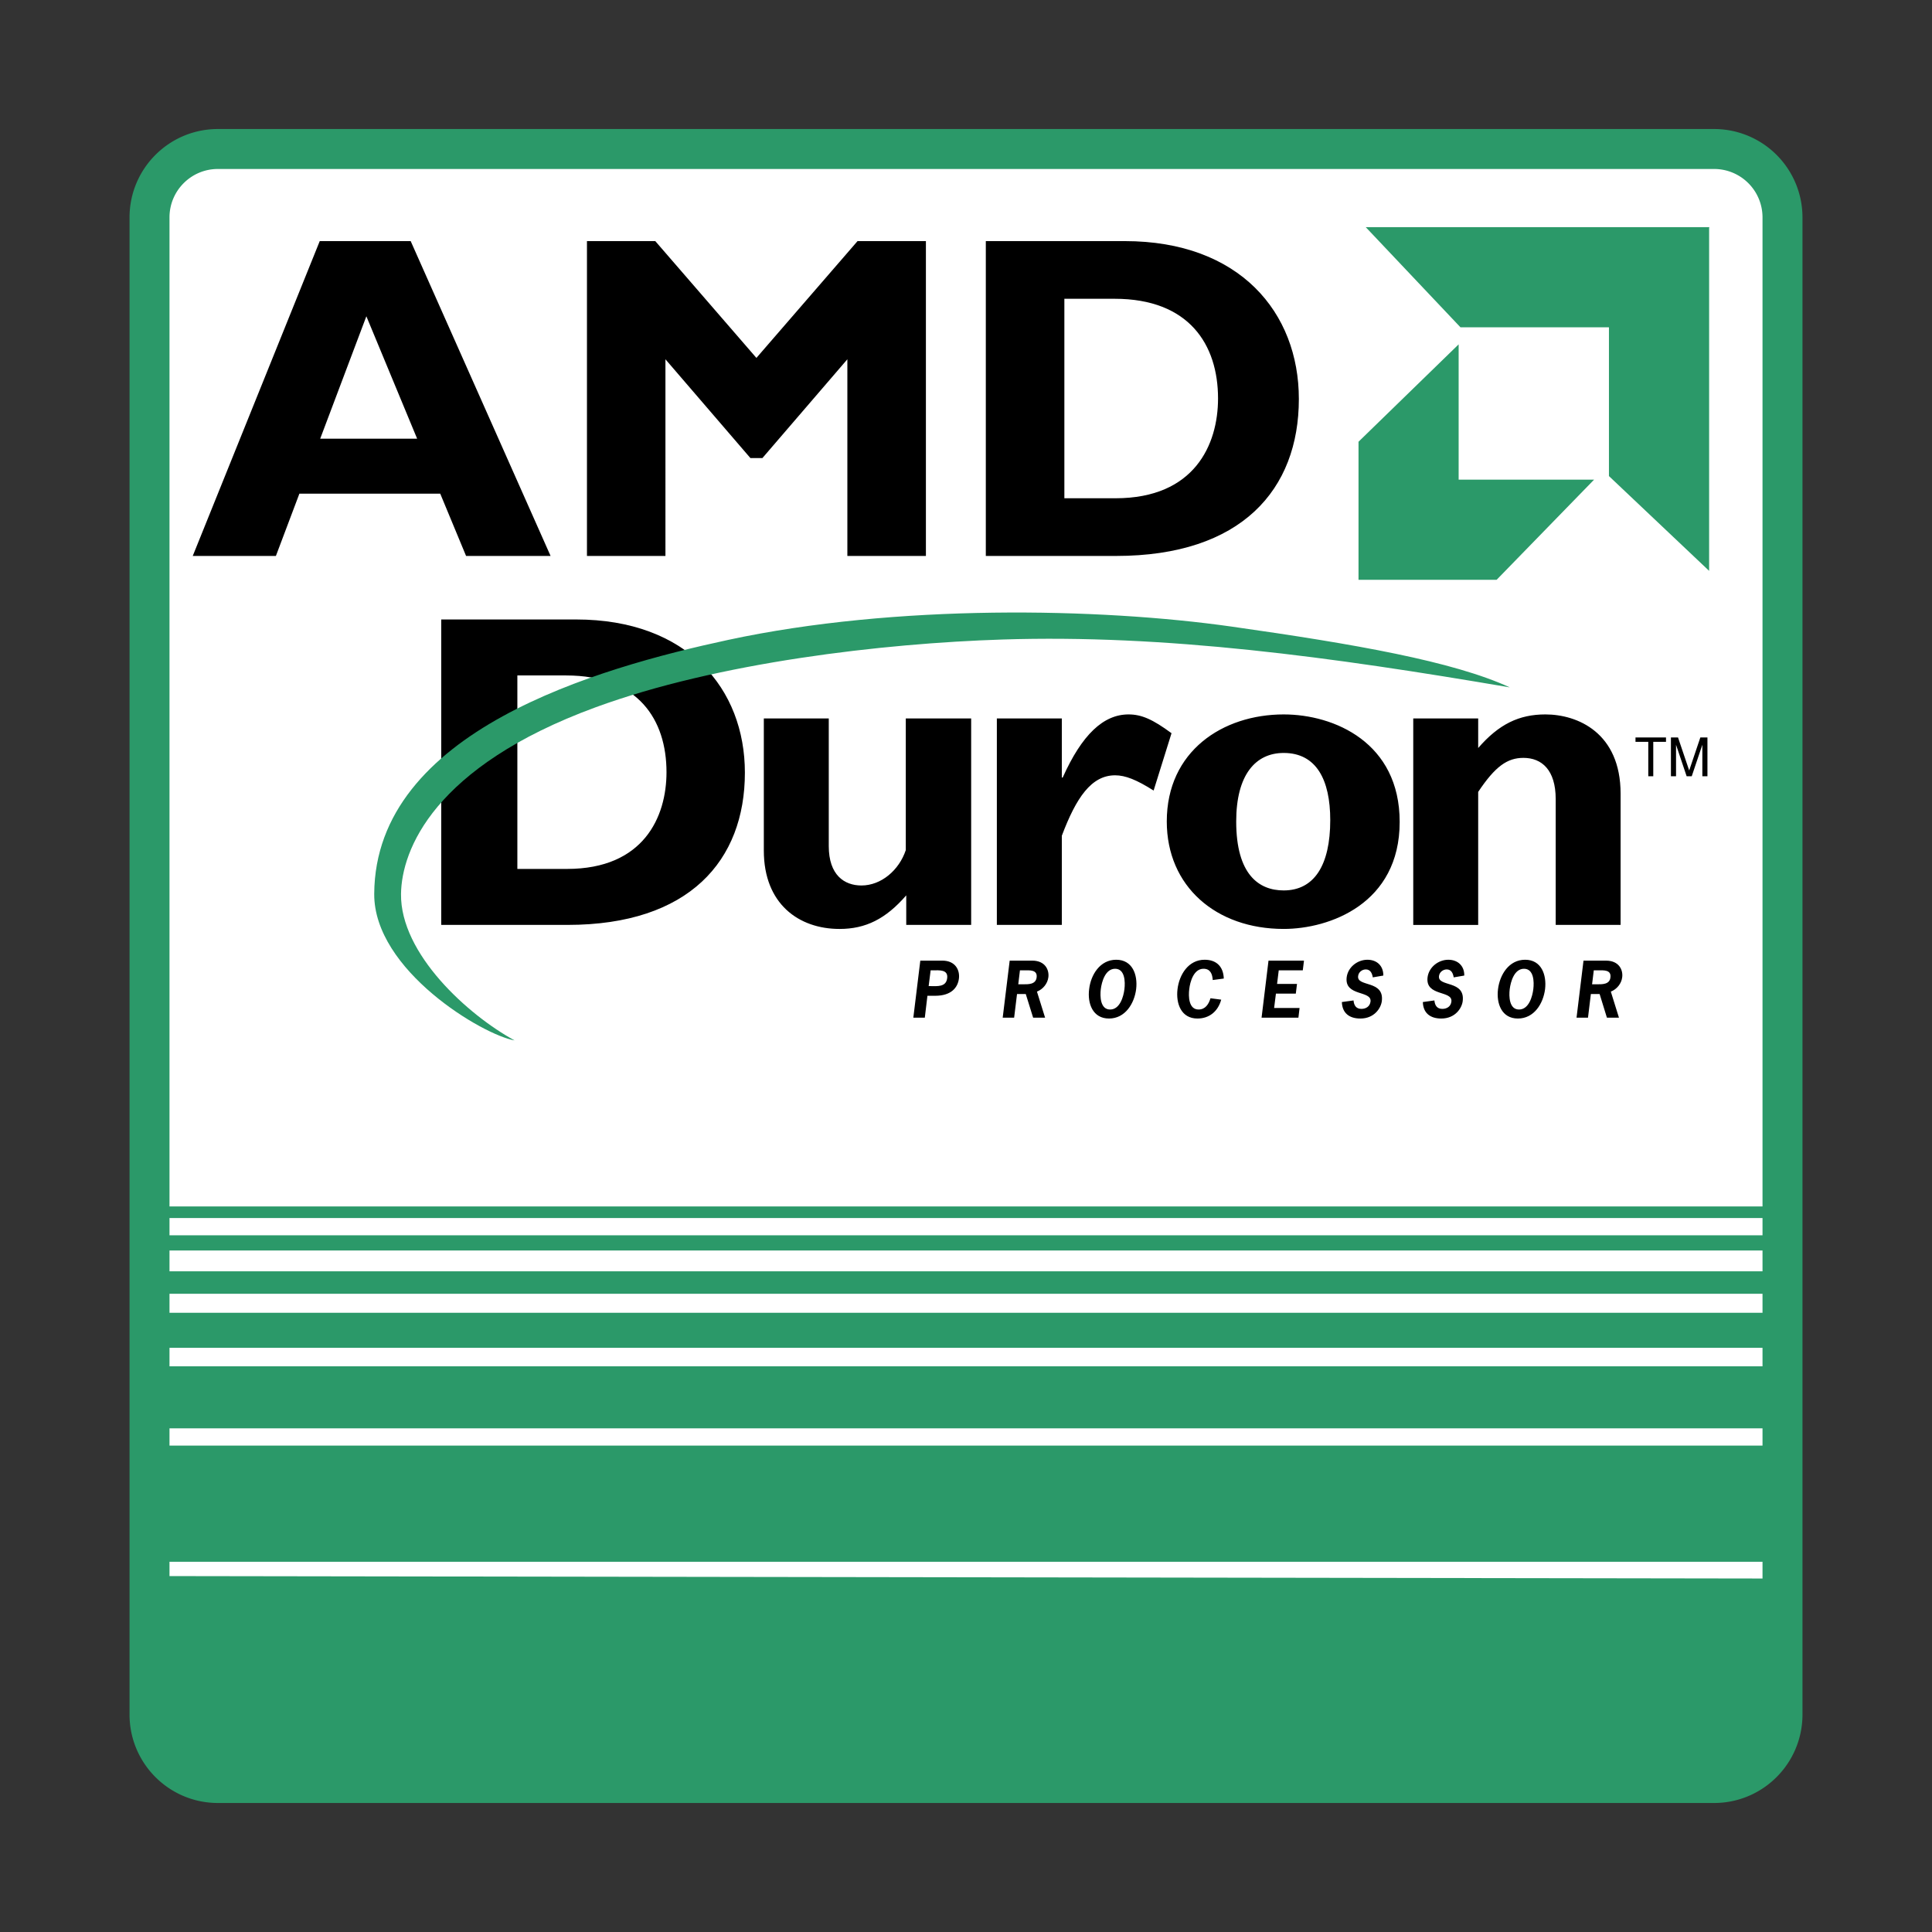
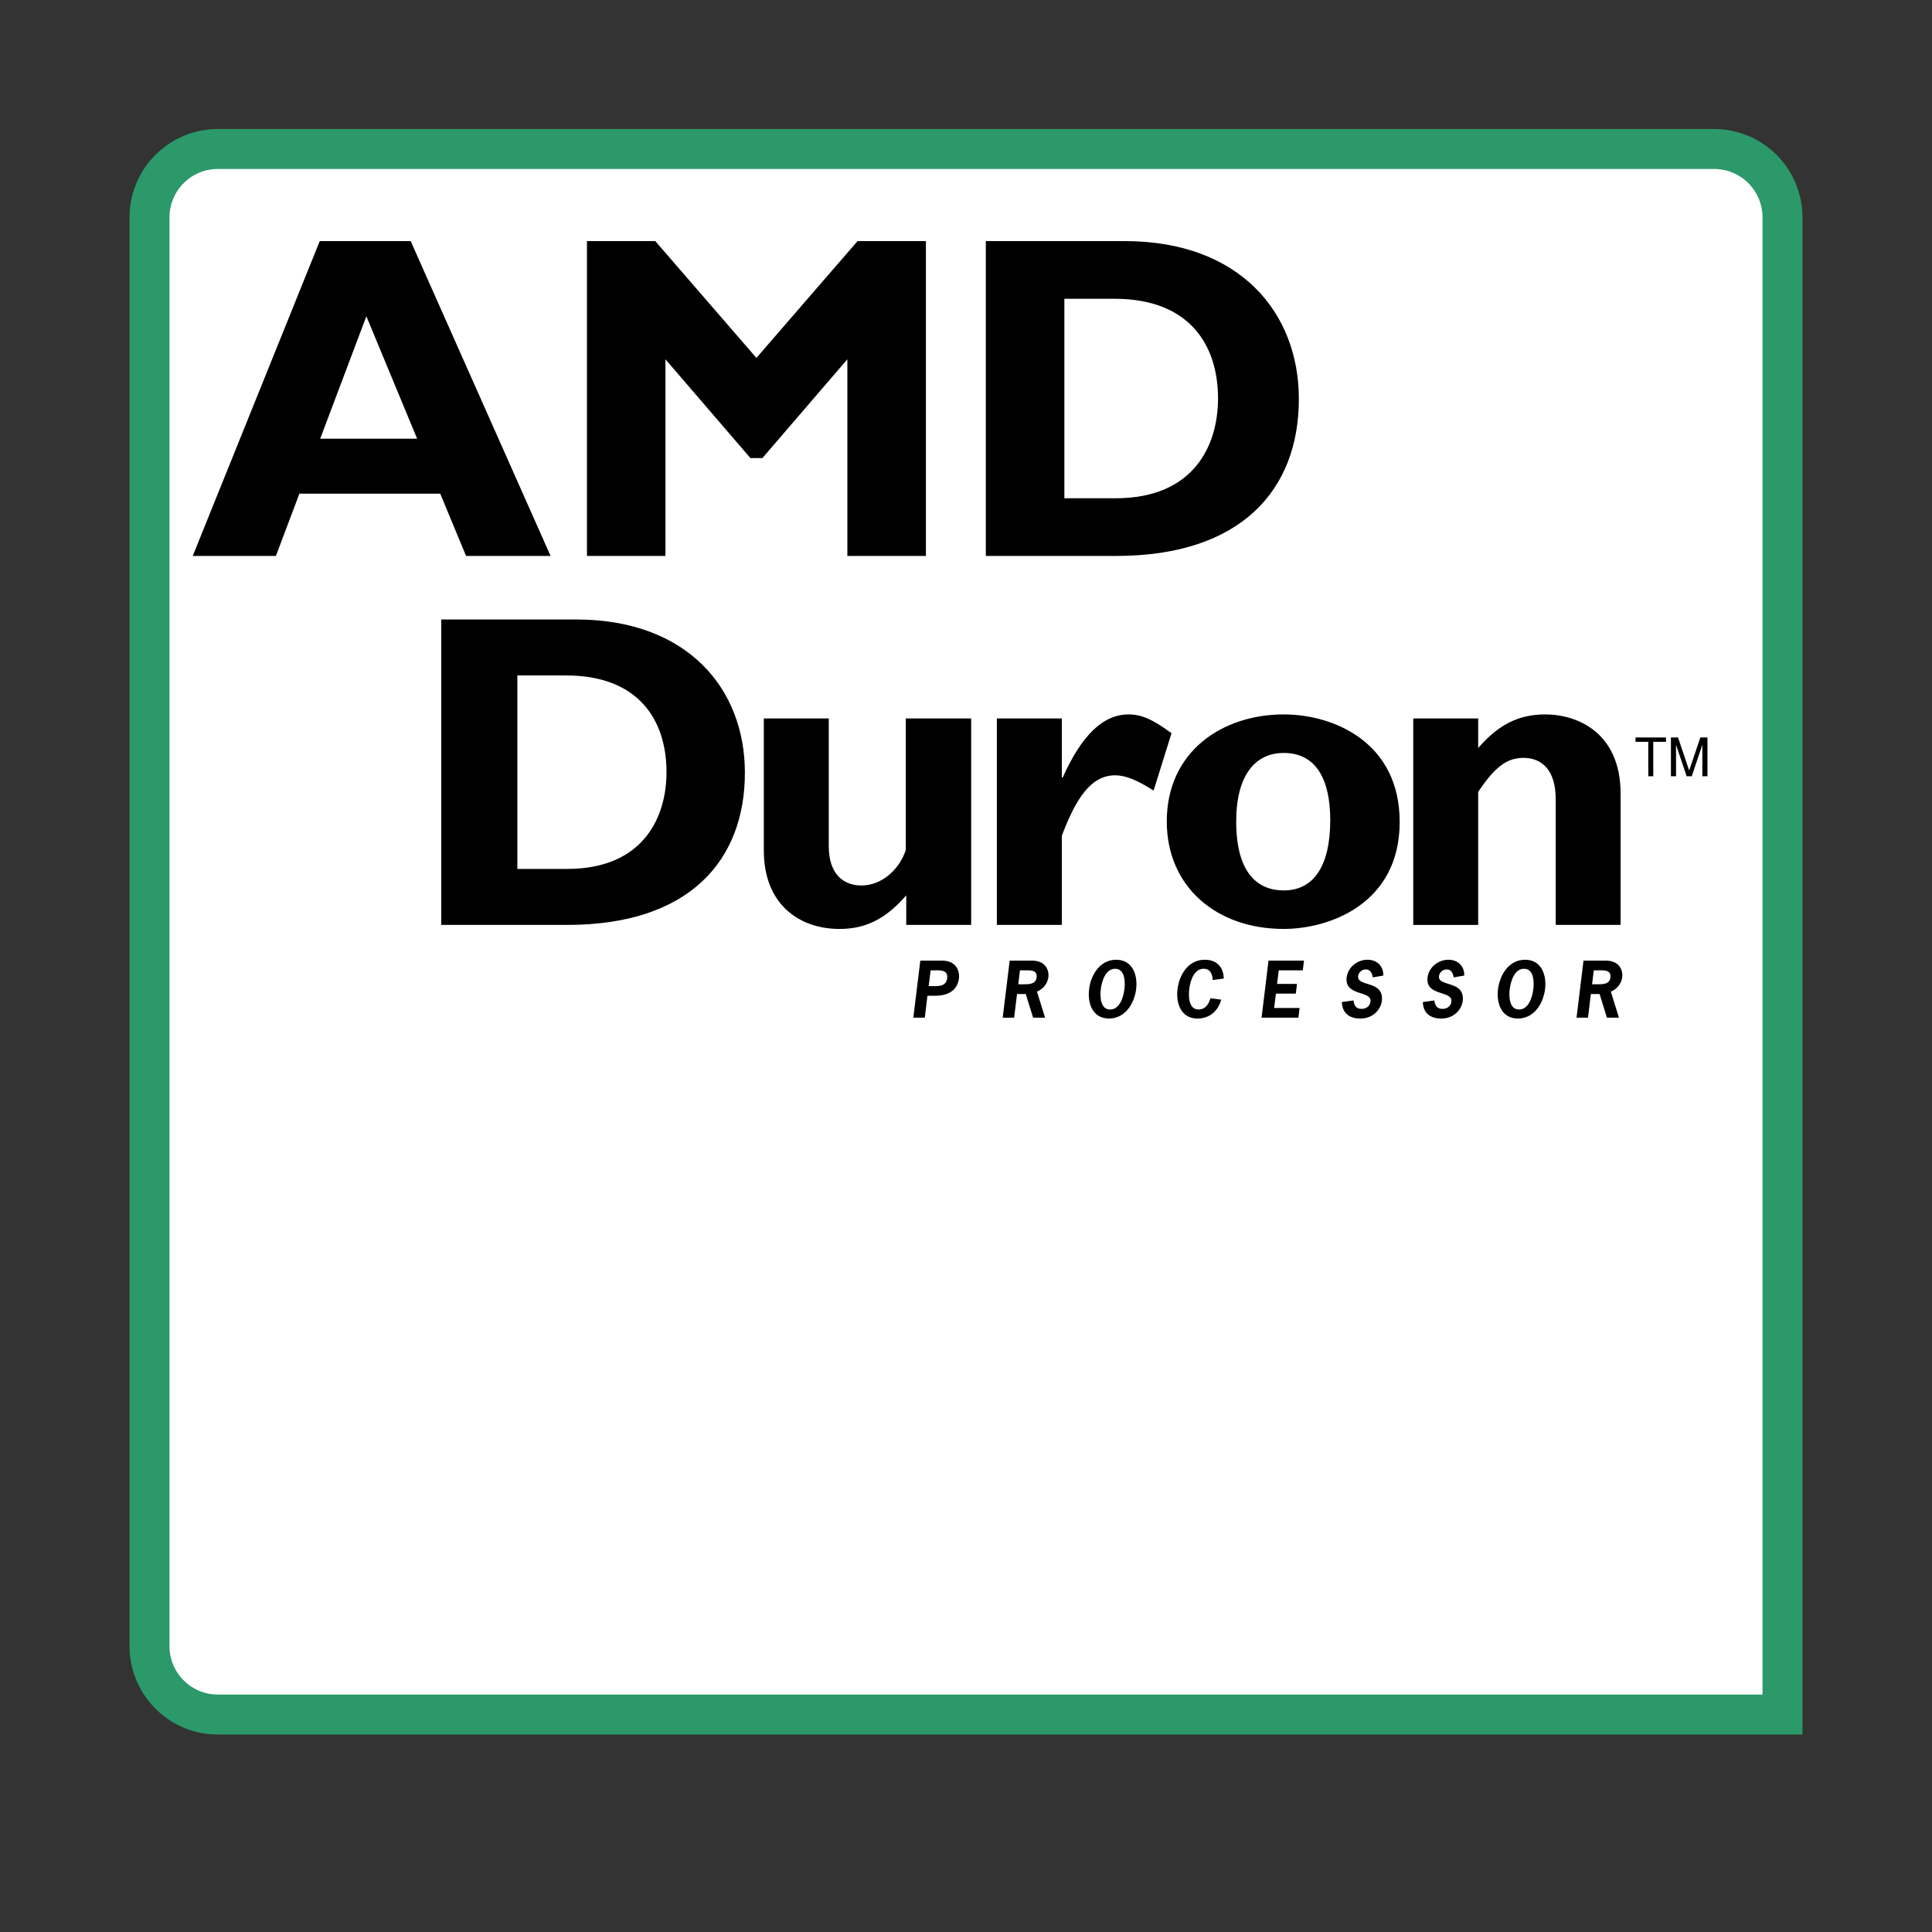
<svg xmlns="http://www.w3.org/2000/svg" width="2500" height="2500" viewBox="0 0 192.756 192.756">
  <rect x="0" y="0" width="192.756" height="192.756" fill="#333333" stroke="none" />
  <g fill-rule="evenodd" clip-rule="evenodd">
-     <path fill="#fff" fill-opacity="0" d="M0 0h192.756v192.756H0V0z" />
-     <path d="M177.84 171.061c0 3.766-3.051 6.83-6.822 6.83H21.737c-3.767 0-6.82-3.064-6.82-6.83V21.696c0-3.773 3.053-6.83 6.82-6.83h149.281a6.823 6.823 0 0 1 6.822 6.83v149.365z" fill="#fff" stroke="#2b9969" stroke-width="3.987" stroke-miterlimit="2.613" />
-     <path d="M174.75 175.553c-1.115.967-3.098 1.428-4.951 1.428H24.464c-1.097 0-2.459.43-4.32-.439-2.374-1.111-3.18-3.641-3.18-3.641v-15.256l159.03.242c.355 16.414 0 12.531 0 14.203 0 0 .106 2.299-1.244 3.463zM177.381 155.418H15.737v-10.793h161.644v10.793zM176.662 142.109H15.471v-5.396h161.191v5.396zM177.086 131.377H16.271l-.238 2.697h160.815l.238-2.697zM177.086 127.238H16.271l-.238 1.442h160.815l.238-1.442zM177.086 123.643H16.271l-.238.72h160.815l.238-.72zM177.086 120.764H16.273l-.239.359h160.814l.238-.359z" fill="#2b9969" stroke="#2b9969" stroke-width=".797" stroke-miterlimit="2.613" />
+     <path d="M177.84 171.061H21.737c-3.767 0-6.82-3.064-6.82-6.83V21.696c0-3.773 3.053-6.83 6.82-6.83h149.281a6.823 6.823 0 0 1 6.822 6.83v149.365z" fill="#fff" stroke="#2b9969" stroke-width="3.987" stroke-miterlimit="2.613" />
    <path d="M31.901 24.055L19.23 55.467h8.296l2.345-6.216h14.05l2.579 6.216h8.432L40.974 24.055h-9.073zm.046 19.712l4.605-12.212 5.065 12.212h-9.67zM75.467 35.709L65.378 24.055h-6.817v31.412h7.83V35.845l8.478 9.857h1.196l8.477-9.857v19.622h7.836V24.055h-6.821l-10.09 11.654zM112.221 24.055H98.355v31.412h12.988c12.531 0 18.244-6.631 18.244-15.661.001-8.617-5.896-15.751-17.366-15.751zm-.922 25.656h-5.107V29.809h5.014c7.42 0 10.318 4.563 10.318 9.951-.001 4.605-2.35 9.951-10.225 9.951z" />
-     <path fill="#2b9969" d="M170.562 22.664h-34.3l9.449 9.991h14.82l-.006.002v14.841l9.995 9.457V22.708l.042-.044zM145.529 47.854V34.356l-9.99 9.716v13.775h13.779l9.725-9.993h-13.514z" />
    <path d="M164.449 74.015h-1.275v-.441h3.043v.441h-1.27v3.433h-.498v-3.433zM168.277 77.448l-1.058-3.144v3.144h-.51v-3.874h.707l1.115 3.296 1.114-3.296h.707v3.874h-.508v-3.144l-1.059 3.144h-.508zM92.652 98.385l.198-1.576h.231c.618 0 1.534-.102 1.418.789-.106.891-.992.787-1.613.787h-.234zm-.833-2.542l-.696 5.692h1.145l.261-2.186h.77c1.649 0 2.263-.854 2.373-1.719.102-.818-.33-1.788-1.66-1.788h-2.193v.001zM101.592 98.203l.168-1.395h.426c.561 0 1.338-.068 1.238.715-.088.709-.844.68-1.338.68h-.494zm-.856-2.36l-.697 5.692h1.141l.289-2.363h.871l.736 2.363h1.193l-.812-2.602c.607-.236 1.062-.807 1.139-1.436.09-.715-.303-1.655-1.613-1.655h-2.247v.001zM111.256 96.654c.98 0 1.02 1.301.928 2.035-.086.727-.443 2.031-1.428 2.031-.982 0-1.018-1.305-.93-2.031.092-.734.449-2.035 1.43-2.035zm.109-.9c-1.619 0-2.535 1.501-2.701 2.935-.184 1.43.359 2.93 1.982 2.93 1.617 0 2.527-1.5 2.707-2.93.172-1.433-.365-2.935-1.988-2.935zM121.84 99.736c-.32 1.172-1.188 1.883-2.371 1.883-1.627 0-2.162-1.5-1.988-2.93.17-1.434 1.08-2.935 2.705-2.935 1.168 0 1.871.671 1.912 1.876l-1.104.148c-.033-.588-.229-1.125-.918-1.125-.982 0-1.342 1.301-1.424 2.035-.092.727-.055 2.031.926 2.031.68 0 1.018-.535 1.193-1.123l1.069.14zM129.98 96.809h-2.4l-.166 1.357h1.988l-.119.969h-1.984l-.18 1.431h2.539l-.115.969h-3.676l.692-5.692h3.539l-.118.966zM138.014 97.332c.016-.956-.627-1.578-1.586-1.578-.992 0-1.943.732-2.07 1.753-.234 1.936 2.52 1.281 2.379 2.422-.062.486-.459.727-.91.727-.537 0-.744-.361-.785-.842l-1.164.16c.037 1.115.756 1.645 1.844 1.645 1.398 0 2.055-1.039 2.143-1.738.258-2.119-2.514-1.385-2.365-2.498.043-.393.393-.664.77-.664.457 0 .631.402.693.793l1.051-.18zM146.09 97.332c.02-.956-.633-1.578-1.592-1.578-.986 0-1.939.732-2.07 1.753-.236 1.936 2.523 1.281 2.377 2.422-.053.486-.451.727-.898.727-.547 0-.75-.361-.797-.842l-1.152.16c.031 1.115.756 1.645 1.836 1.645 1.398 0 2.057-1.039 2.141-1.738.26-2.119-2.508-1.385-2.367-2.498.045-.393.402-.664.771-.664.467 0 .633.402.697.793l1.054-.18zM152.049 96.654c.986 0 1.021 1.301.93 2.035-.088.727-.443 2.031-1.426 2.031-.98 0-1.018-1.305-.928-2.031.092-.734.447-2.035 1.424-2.035zm.113-.9c-1.623 0-2.527 1.501-2.705 2.935-.178 1.43.363 2.93 1.984 2.93 1.623 0 2.531-1.5 2.711-2.93.17-1.433-.367-2.935-1.99-2.935zM160.234 95.843c1.307 0 1.707.94 1.613 1.655-.07.629-.531 1.199-1.135 1.436l.812 2.602h-1.201l-.729-2.363h-.873l-.287 2.363h-1.143l.695-5.692h2.248v-.001zm-.896 2.36c.498 0 1.256.029 1.334-.68.102-.783-.672-.715-1.238-.715h-.422l-.17 1.395h.496zM51.617 67.39h4.871c7.194 0 10.009 4.424 10.009 9.651 0 4.468-2.28 9.652-9.92 9.652h-4.96V67.39zm-7.595-5.585v30.473h12.601c12.154 0 17.694-6.434 17.694-15.191 0-8.357-5.719-15.282-16.845-15.282h-13.45zM90.417 89.328c-2.056 2.37-4.068 3.353-6.656 3.353-4.069 0-7.554-2.5-7.554-7.819V71.68h6.479v12.733c0 2.906 1.563 3.932 3.261 3.932 1.967 0 3.753-1.519 4.424-3.53V71.68h6.522v20.598h-6.477v-2.95h.001zM105.938 77.576h.088c1.92-4.287 4.066-6.298 6.568-6.298 1.297 0 2.414.491 4.289 1.875l-1.787 5.72c-1.697-1.073-2.816-1.52-3.84-1.52-2.373 0-3.889 2.235-5.318 6.032v8.893h-6.482V71.68h6.482v5.896zM132.719 81.822c0 4.514-1.607 7.016-4.645 7.016-2.459 0-4.738-1.563-4.738-6.88 0-4.649 1.924-6.836 4.738-6.836 3.26-.001 4.645 2.679 4.645 6.7zm6.927.18c0-7.91-6.523-10.724-11.572-10.724-6.08 0-11.664 3.663-11.664 10.679 0 6.479 4.916 10.723 11.664 10.723 4.559 0 11.572-2.5 11.572-10.678zM147.48 74.628c2.055-2.369 4.066-3.35 6.703-3.35 3.215 0 7.504 1.832 7.504 7.909v13.091h-6.475V79.722c0-2.904-1.389-4.109-3.219-4.109-1.609 0-2.816.848-4.514 3.396v13.27H141V71.68h6.479v2.948h.001z" />
-     <path d="M37.336 89.178c-.045 7.634 10.869 14.097 14.004 14.623-4.603-2.502-11.41-8.621-11.33-14.613.057-4.375 3.252-12.689 19.399-18.615 12.223-4.485 28.696-6.386 40.594-6.768 16.26-.521 32.744 1.722 50.633 4.776-5.666-2.606-15.434-4.316-27.76-6.066-13.232-1.876-33.506-2.269-50.235 1.33-13.018 2.801-35.21 9.084-35.305 25.333z" fill="#2b9969" />
  </g>
</svg>